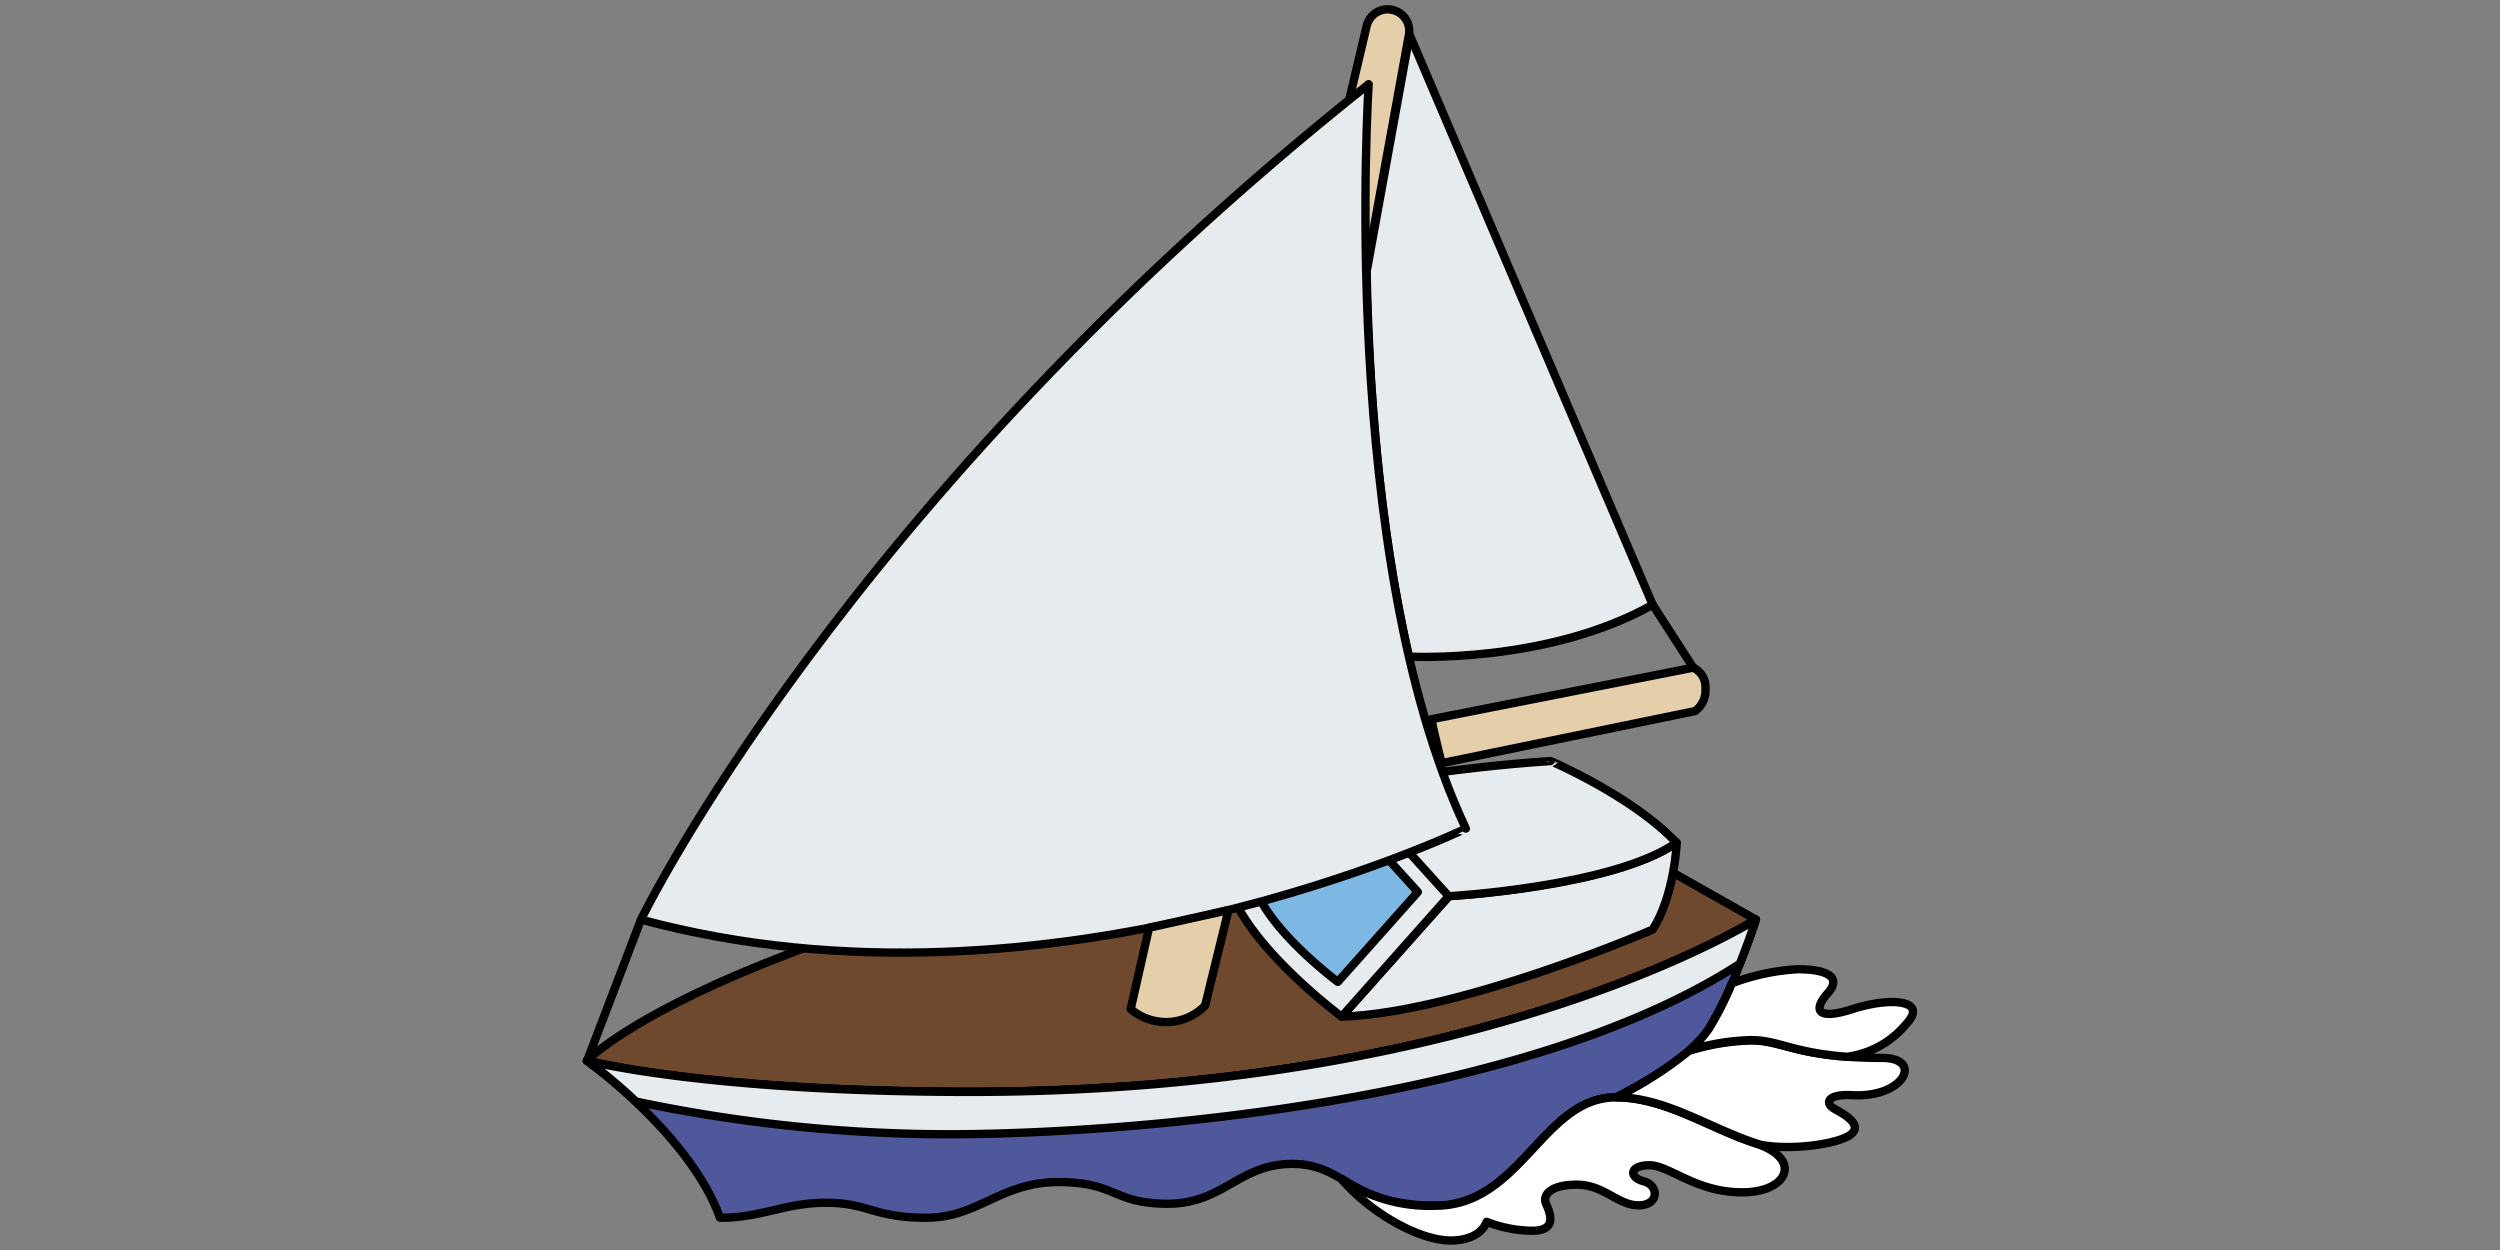
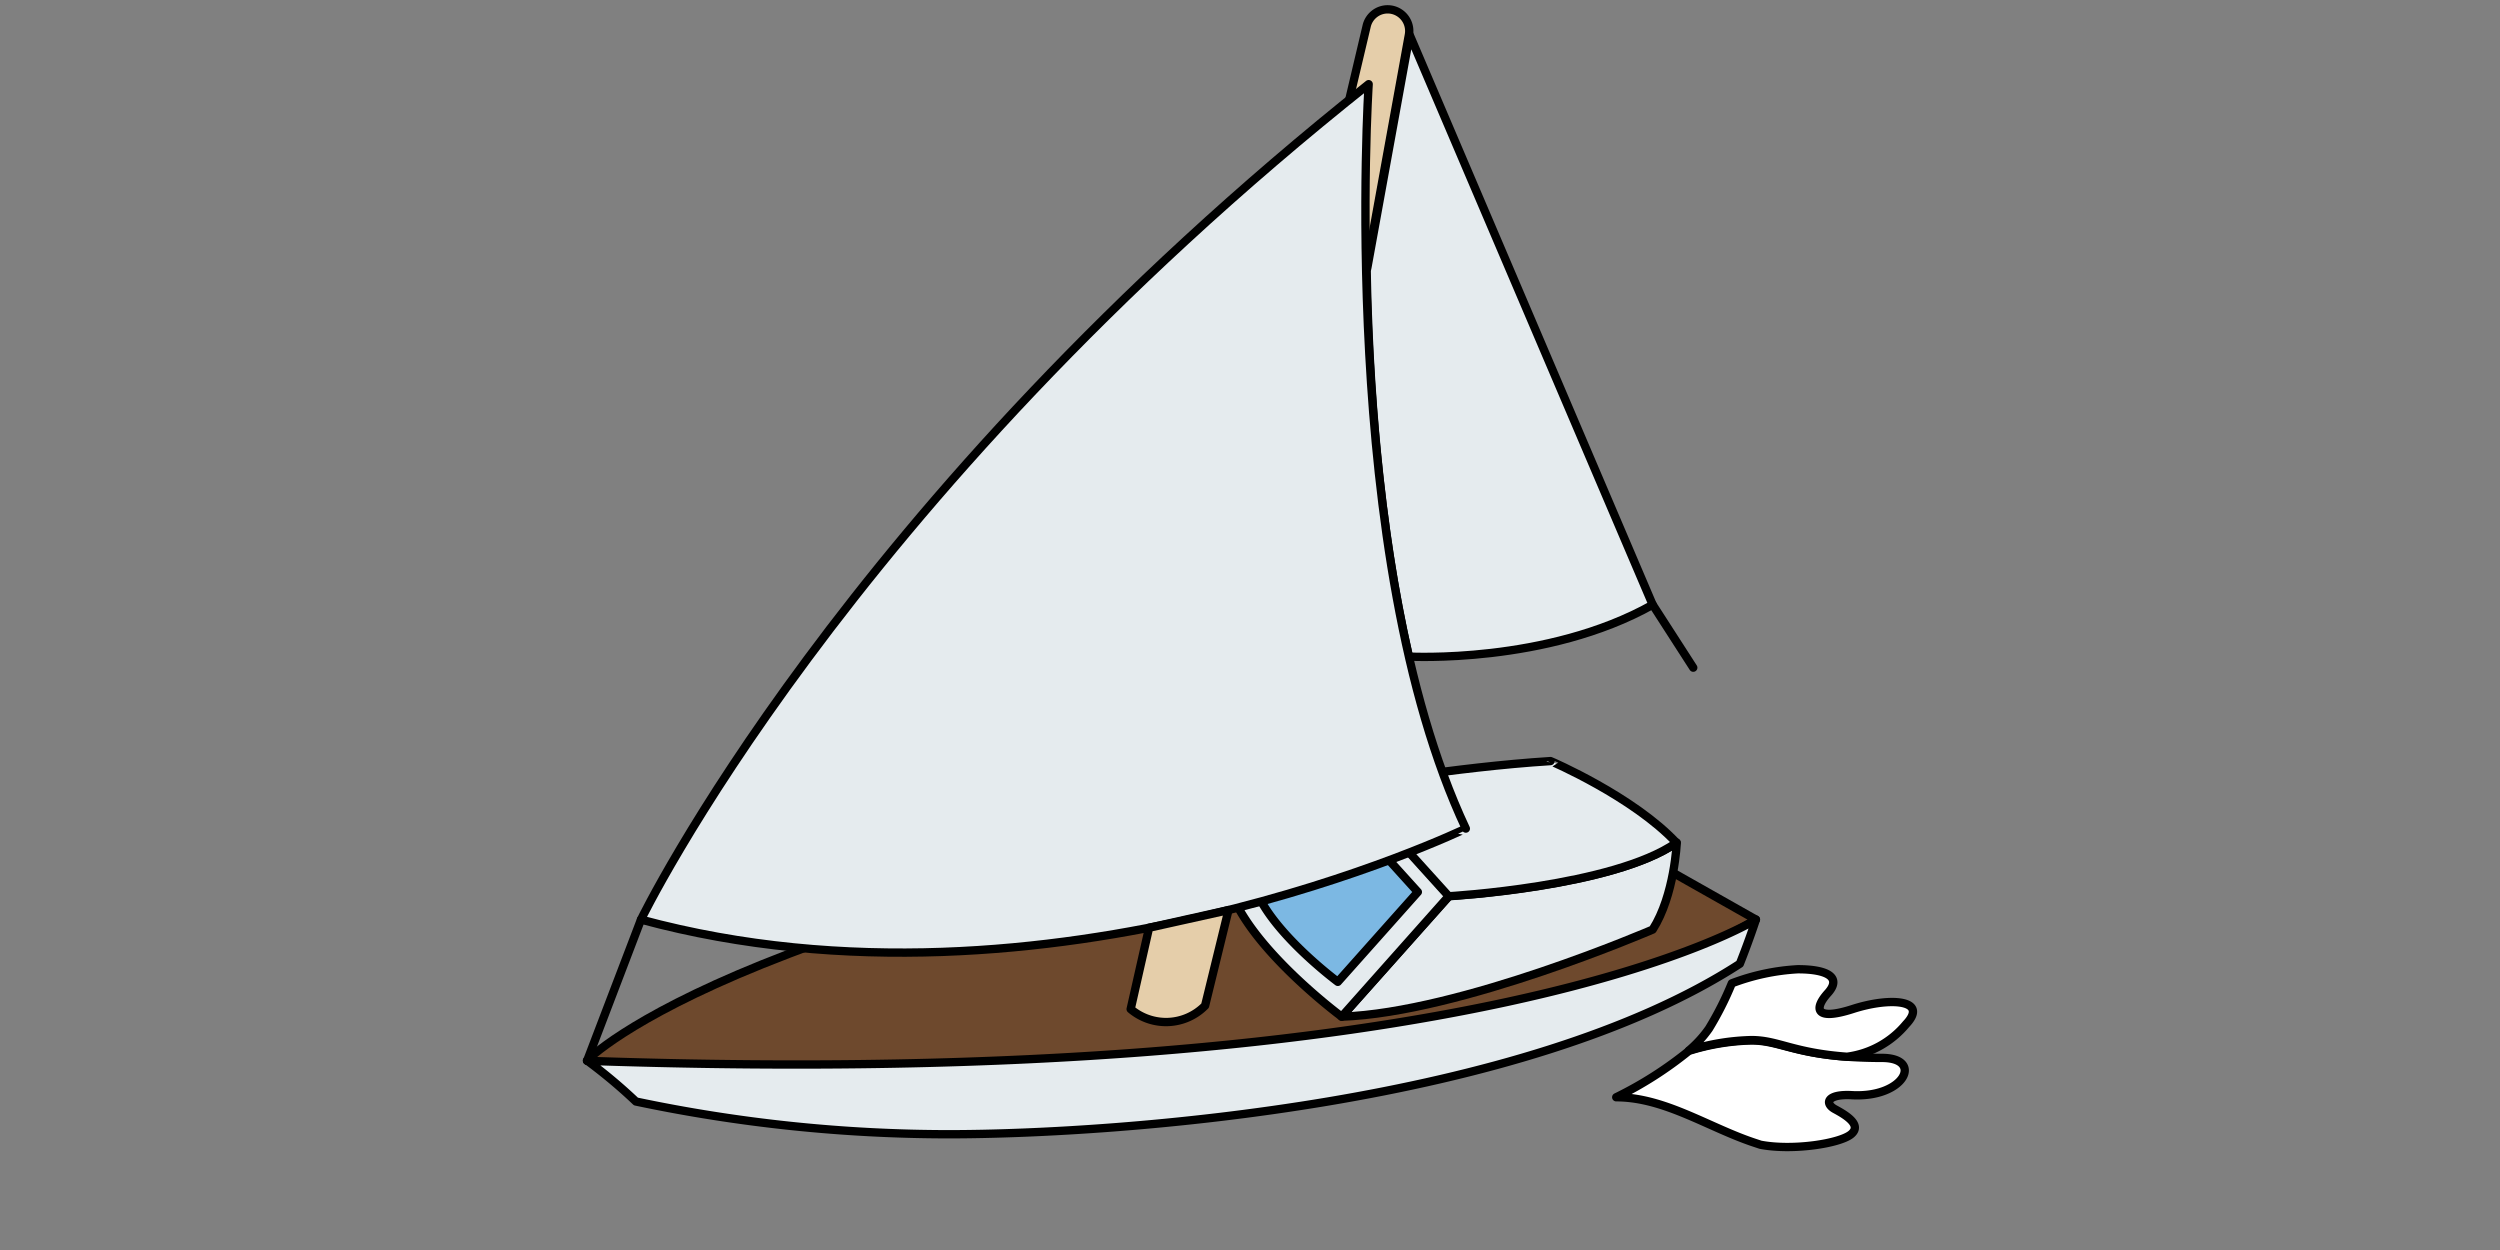
<svg xmlns="http://www.w3.org/2000/svg" id="Layer_1" data-name="Layer 1" viewBox="0 0 300 150">
  <rect x="0" y="0" width="300" height="150" fill="#808080" stroke="none" />
  <defs>
    <style>.cls-1{fill:#e5ceaa;}.cls-1,.cls-2,.cls-3,.cls-4,.cls-5,.cls-6,.cls-7{stroke:#000;stroke-linecap:round;stroke-linejoin:round;}.cls-2{fill:#6e492d;}.cls-3{fill:#4e589b;}.cls-4{fill:#e5ebee;}.cls-5{fill:#fff;}.cls-6{fill:#7cb8e3;}.cls-7{fill:none;}</style>
  </defs>
  <path class="cls-1" d="M161.9,12,164,3.12a2.59,2.59,0,0,1,2.52-2h0a2.6,2.6,0,0,1,2.55,3.05L164,32.08Z" />
  <path class="cls-2" d="M210.71,110.35S178.1,131,116.43,131c-31.7,0-46-3.73-46-3.73s18.75-19.79,111.83-33Z" />
-   <path class="cls-3" d="M210.71,110.35s-.78,2.41-1.93,5.3h0a48.15,48.15,0,0,1-3.73,7.84c-2.72,4.14-11.13,8.18-11.13,8.18-8.77,0-11.38,13-21.68,13s-10.77-5-17.16-5-8.29,4.78-14.93,4.78-6.16-2.6-13.14-2.6-9.59,4.28-15.87,4.28-7-1.8-12-1.8-7.69,1.8-12.74,1.8c-1.94-5.39-6.43-10.44-10.16-13.95a61.32,61.32,0,0,0-5.82-4.88s14.28,3.73,46,3.73C178.1,131,210.71,110.35,210.71,110.35Z" />
-   <path class="cls-4" d="M210.71,110.35s-.78,2.41-1.93,5.3h0c-25.91,16.81-74.27,20.46-95,20.46a182.15,182.15,0,0,1-37.47-3.93,61.32,61.32,0,0,0-5.82-4.88s14.28,3.73,46,3.73C178.1,131,210.71,110.35,210.71,110.35Z" />
-   <path class="cls-5" d="M209.06,143.08c-5.58,0-8.74-3.25-11.13-3.25s-2.52,1.45-.68,1.93,1.86,2.88-.62,2.88-4.19-2.48-7.4-2.48-4.17,1.25-3.69,2.33,1.36,3.2-1.65,3.2a15.42,15.42,0,0,1-5.49-1.07s-.63,2.24-4.32,2.24-9.49-3.17-13.13-7.4a18.93,18.93,0,0,0,11.28,3.23c10.3,0,12.91-13,21.68-13,5.89,0,11.22,3.73,16.8,5.53S214.66,143.08,209.06,143.08Z" />
+   <path class="cls-4" d="M210.71,110.35s-.78,2.41-1.93,5.3h0c-25.91,16.81-74.27,20.46-95,20.46a182.15,182.15,0,0,1-37.47-3.93,61.32,61.32,0,0,0-5.82-4.88C178.1,131,210.71,110.35,210.71,110.35Z" />
  <path class="cls-5" d="M222.21,131.42c-3-.16-3.28,1-2,1.69s3.27,1.88,1.92,3-7,2-10.87,1.26l-.51-.17c-5.58-1.8-10.91-5.53-16.8-5.53a45.8,45.8,0,0,0,8.71-5.56h0a27,27,0,0,1,7.51-1.25c3.81,0,5.57,2.09,15.75,2.09C230.82,127,228.54,131.78,222.21,131.42Z" />
  <path class="cls-5" d="M228.73,122.9a11.06,11.06,0,0,1-7.09,3.91h0c-6.5-.47-8.26-2-11.46-2a27,27,0,0,0-7.51,1.25,13.72,13.72,0,0,0,2.4-2.62,38.13,38.13,0,0,0,2.75-5.44,26.27,26.27,0,0,1,7.92-1.69c3.6,0,5.28,1,3.6,2.86s-1.55,3.38,3,1.91S231.47,120,228.73,122.9Z" />
  <path class="cls-4" d="M161,122l12.9-14.47s19.76-1.14,27.31-6.42c0,0-.25,6.29-2.89,10.44C198.27,111.57,175.24,121.52,161,122Z" />
  <path class="cls-4" d="M161,122s-11.39-8.43-13.53-15.73a42.57,42.57,0,0,1,14.48-12l11.95,13.22Z" />
  <path class="cls-6" d="M160.54,117.82s-8.48-6.28-10.08-11.72a31.73,31.73,0,0,1,10.78-8.9l8.9,9.84Z" />
  <path class="cls-4" d="M201.17,101.13c-7.55,5.29-27.32,6.42-27.32,6.42L161.9,94.33s12.46-2.26,24.16-3C186.06,91.31,196,95.59,201.17,101.13Z" />
  <path class="cls-4" d="M198.32,72.57c-12.71,7.14-29.25,6.22-29.25,6.22C165.44,63,164.24,45.74,164,32.48l.09-.4,5.07-27.89Z" />
  <path class="cls-4" d="M76.92,110.35S101.15,60.23,164.24,10.1c0,0-3.68,56.65,11.66,89.33C175.9,99.43,125.85,123.59,76.92,110.35Z" />
  <path class="cls-1" d="M137.89,111.33l-2.21,9.76a6.57,6.57,0,0,0,8.93-.41l2.81-11.47Z" />
-   <path class="cls-1" d="M171.77,86.31l31.42-6.19a2.56,2.56,0,0,1,1.46,2.51,3.06,3.06,0,0,1-1.24,2.7L173,91.58S172.09,88,171.77,86.31Z" />
  <line class="cls-7" x1="198.32" y1="72.56" x2="203.19" y2="80.12" />
  <line class="cls-7" x1="76.92" y1="110.35" x2="70.45" y2="127.3" />
</svg>